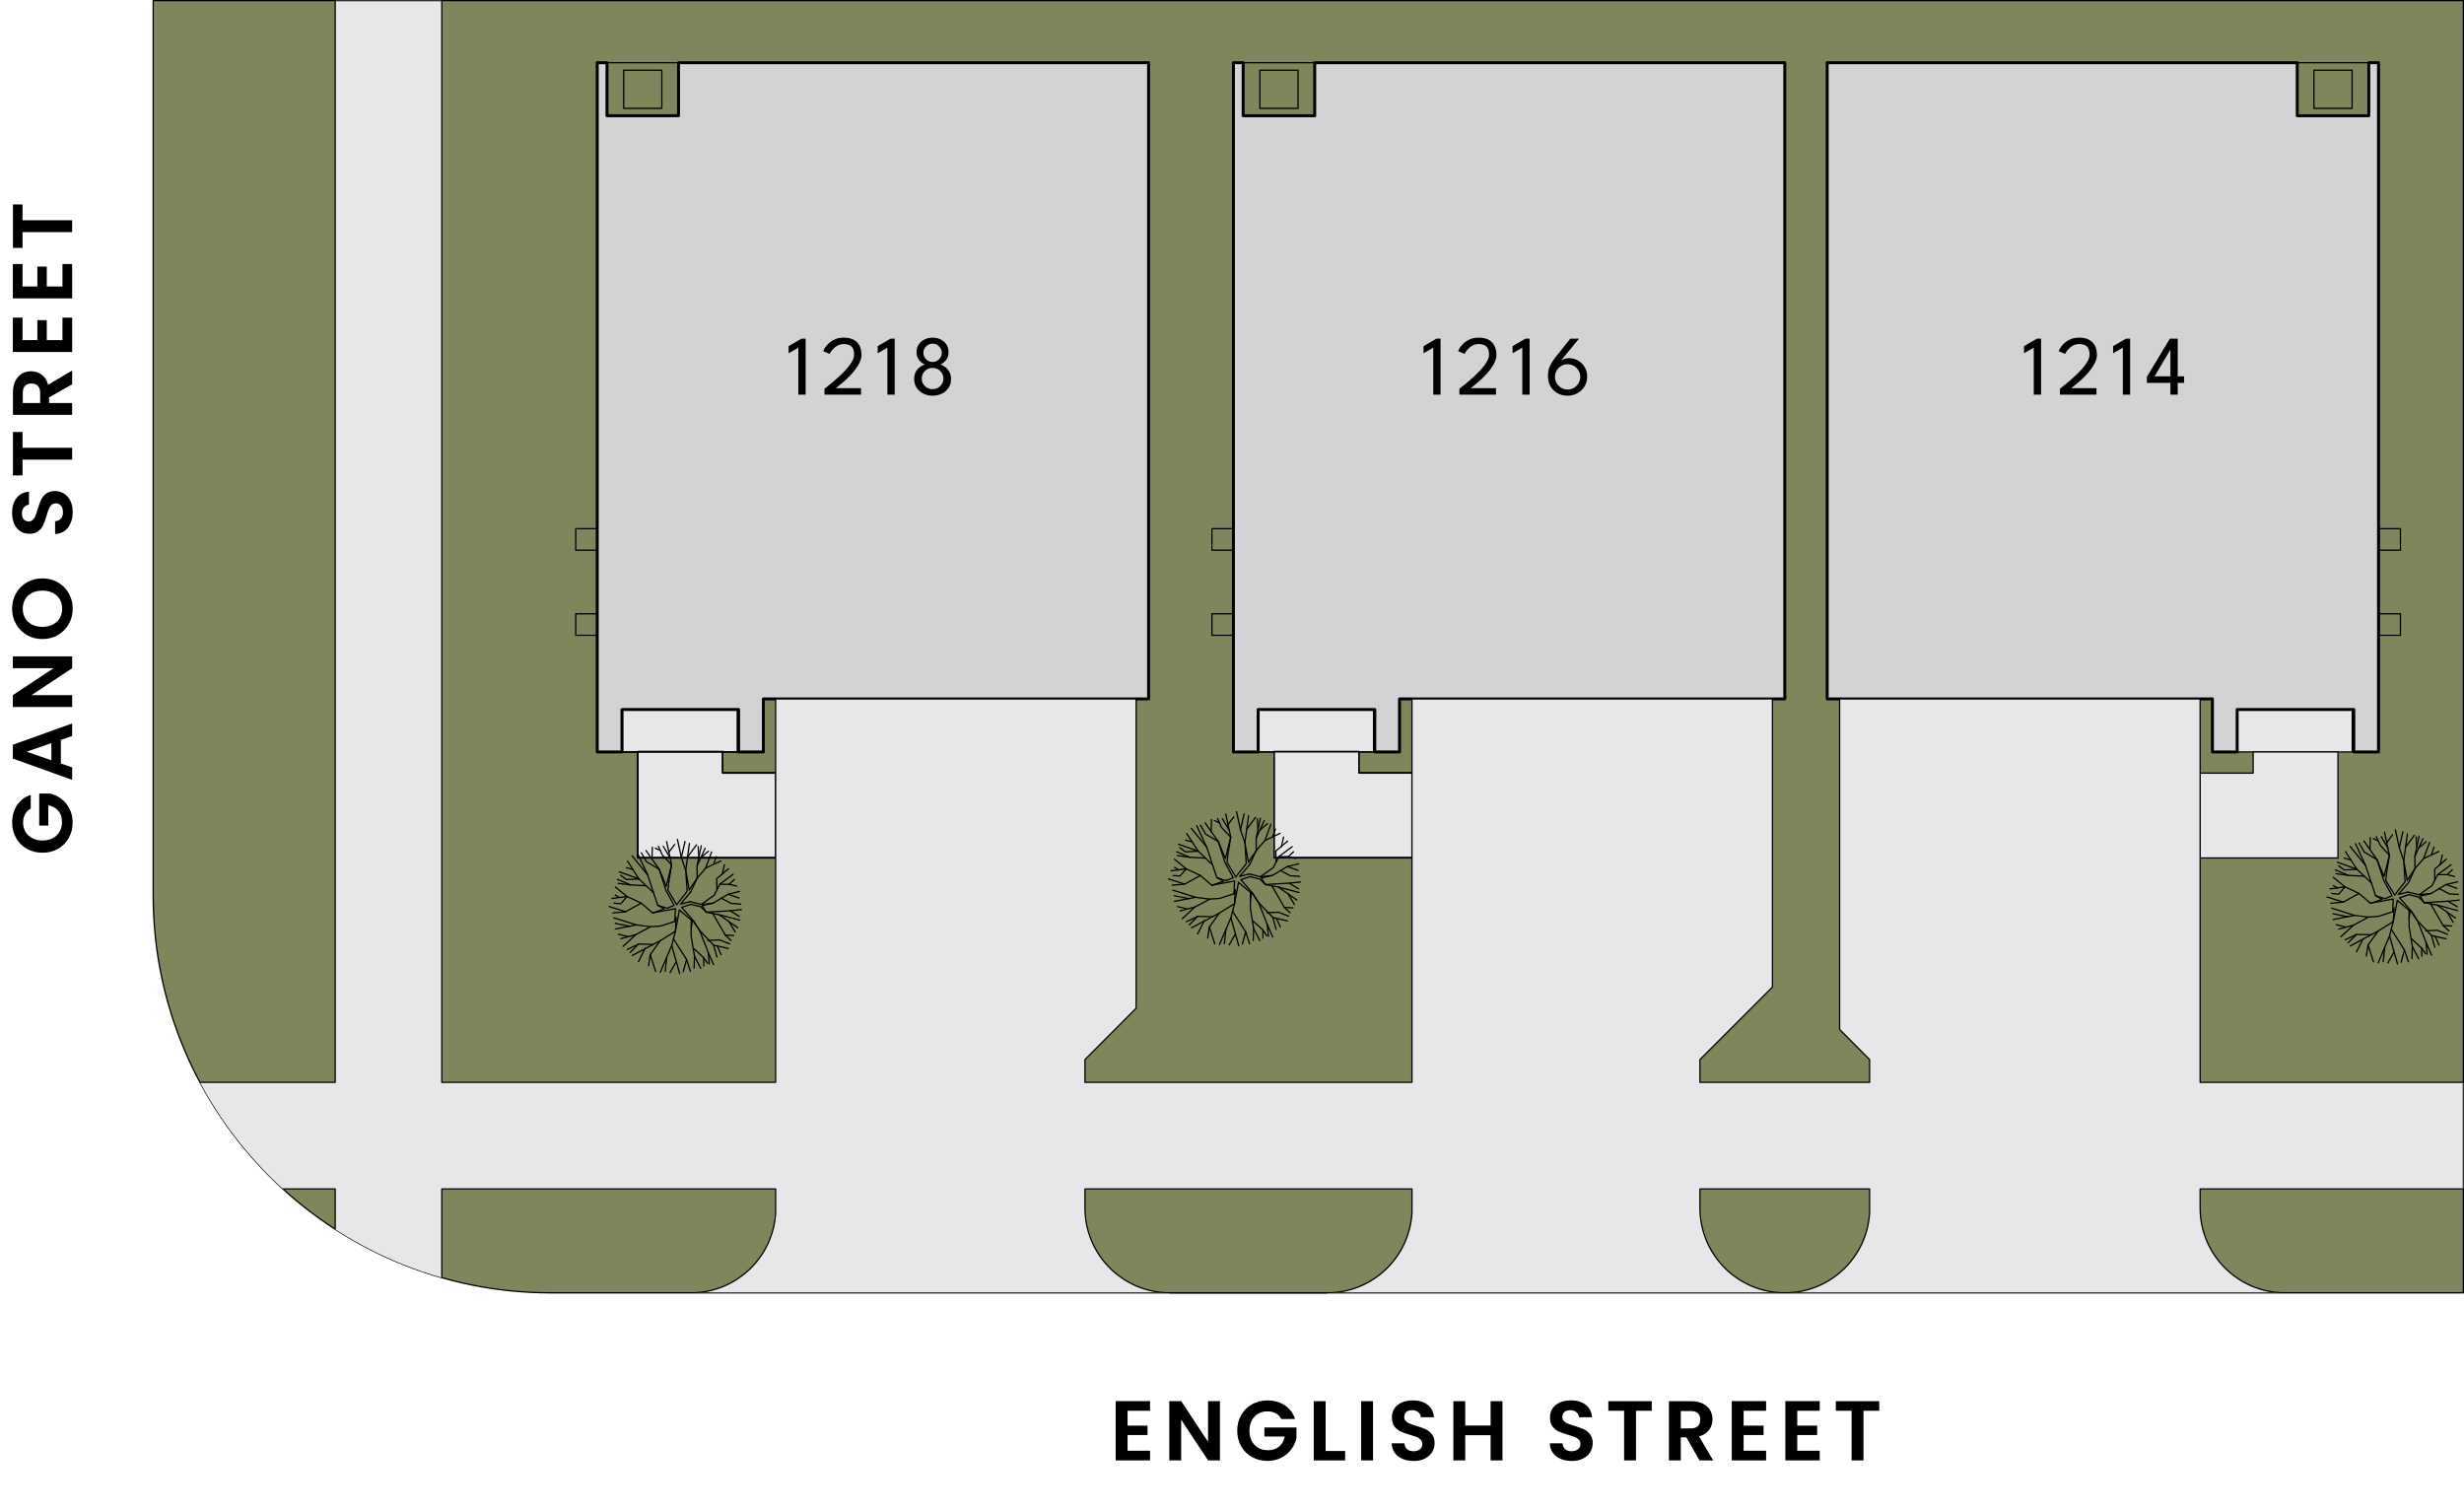
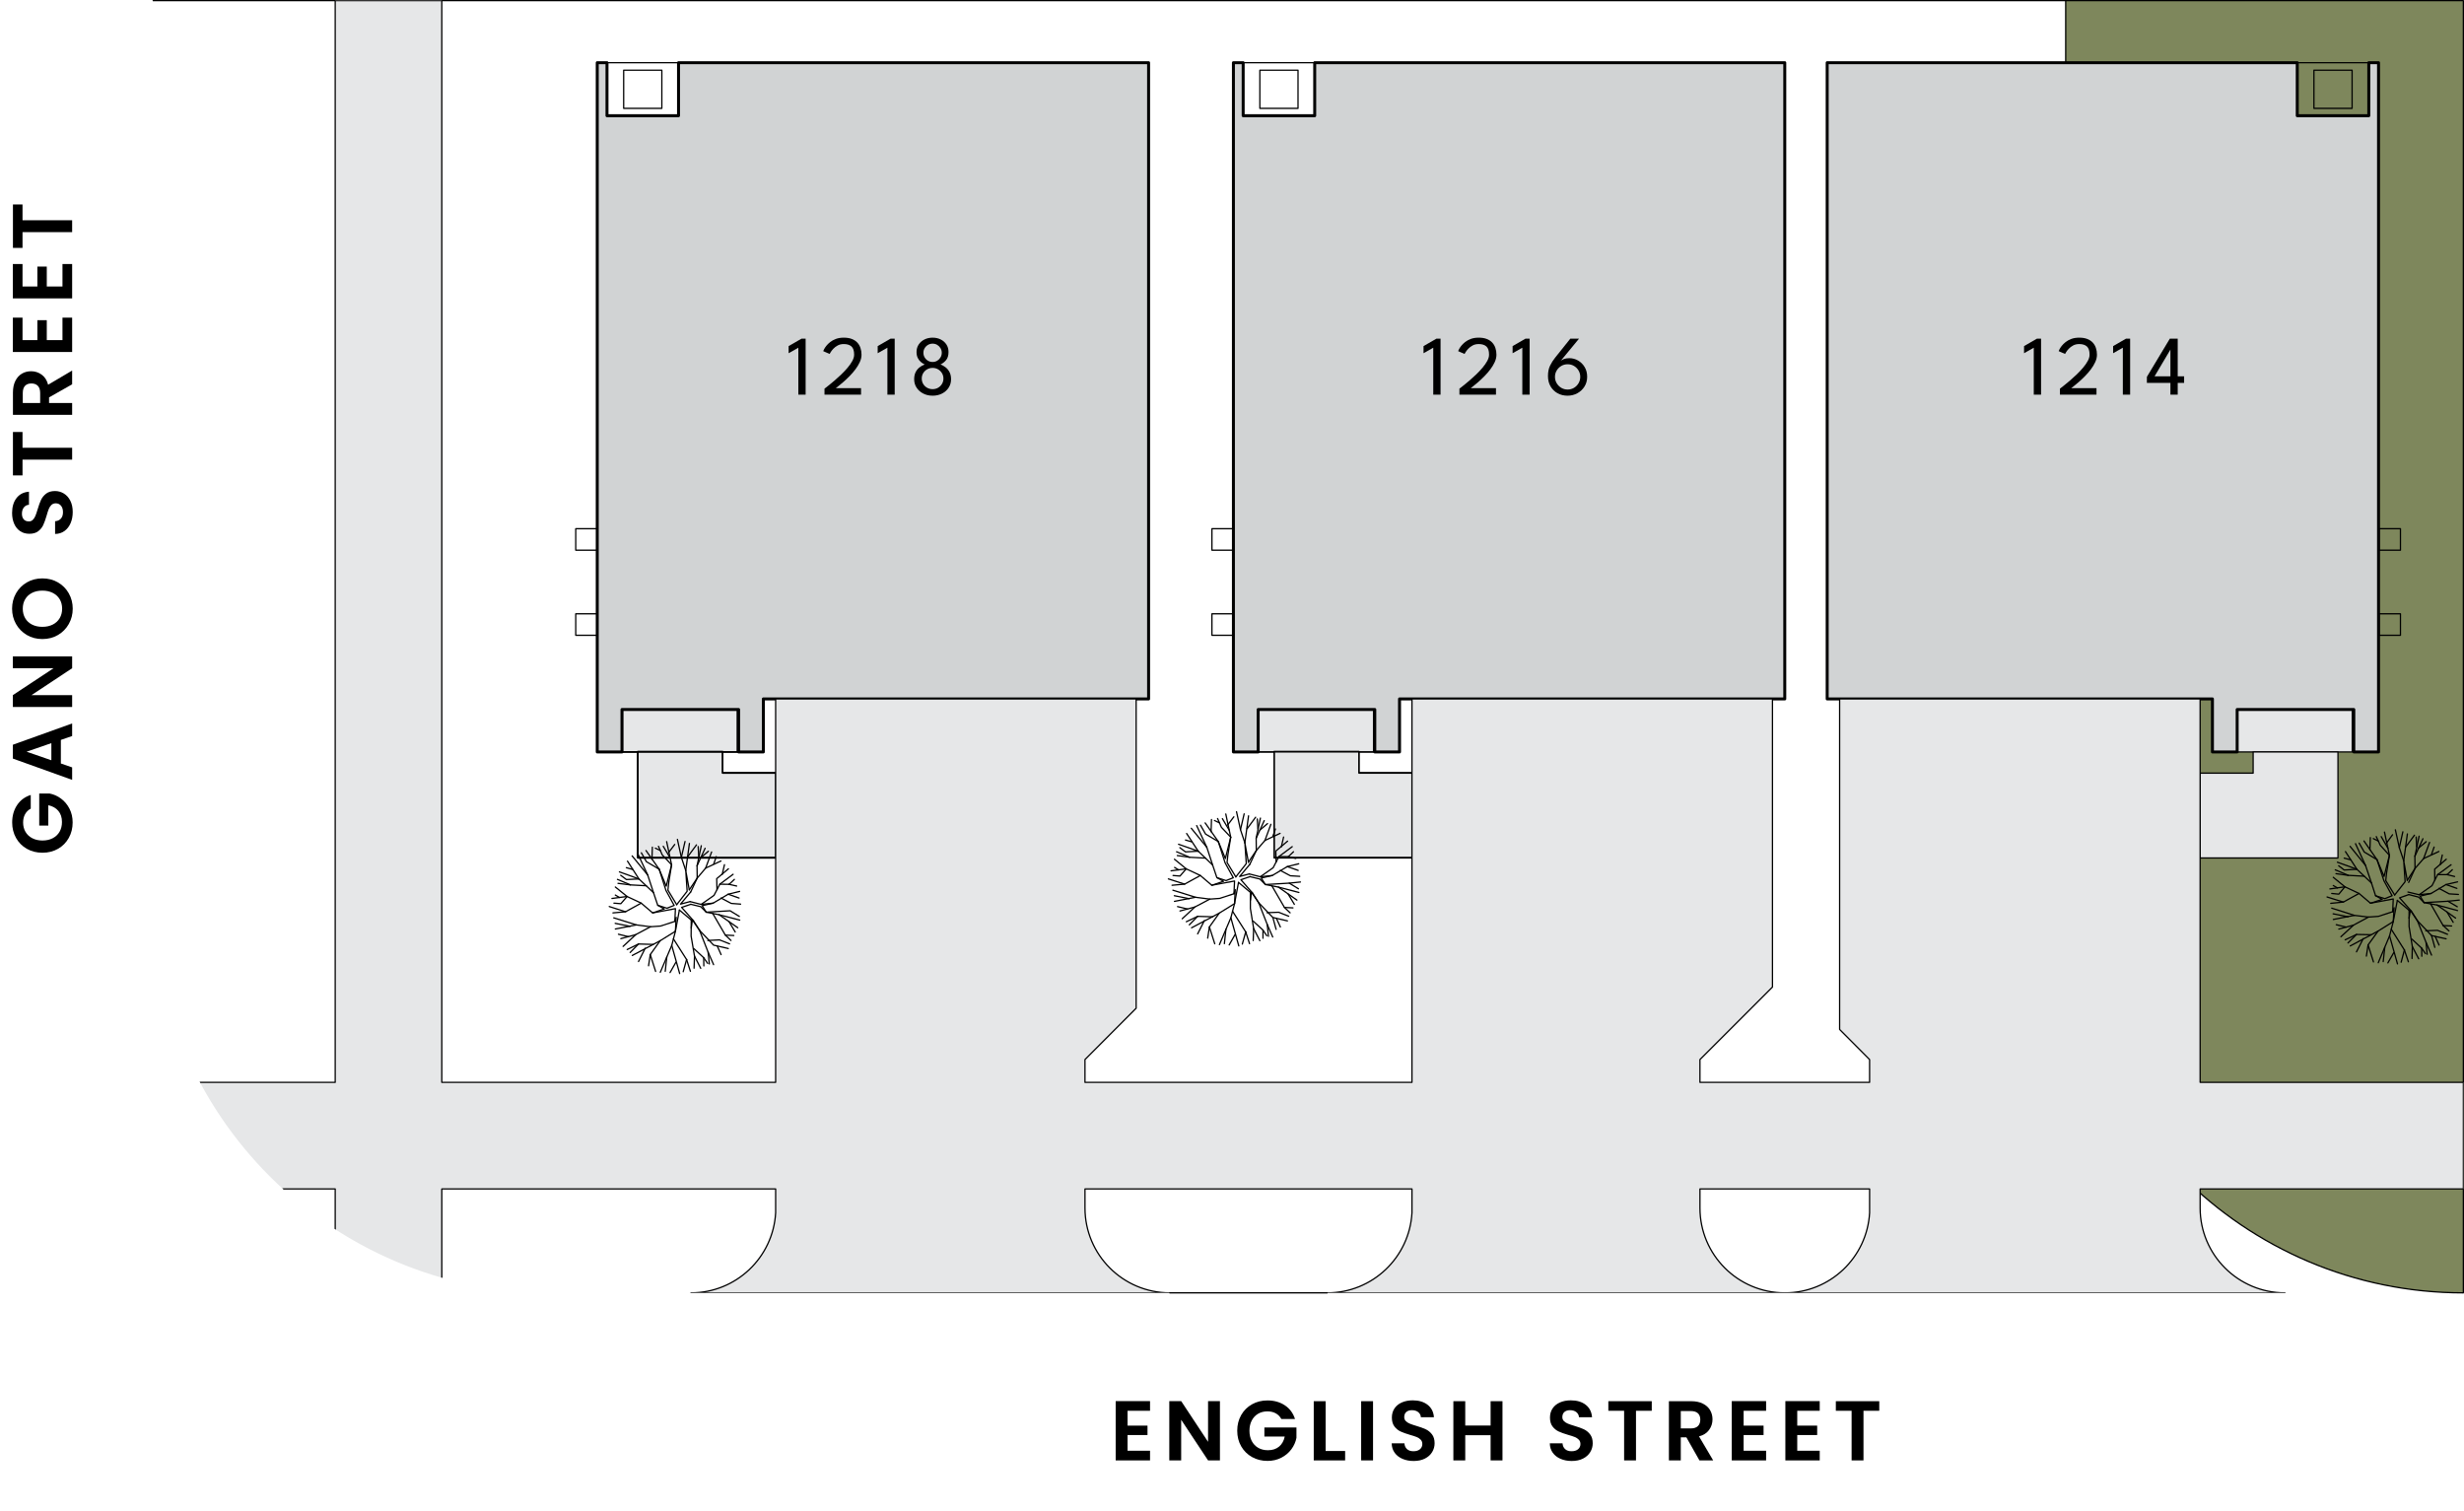
<svg xmlns="http://www.w3.org/2000/svg" id="b" data-name="Layer 2" width="800.206" height="490.59" viewBox="0 0 800.206 490.59">
  <defs>
    <clipPath id="e">
      <path d="M49.749.207h750.251v419.637H178.892c-71.276,0-129.143-57.867-129.143-129.143V.207h0Z" fill="none" />
    </clipPath>
  </defs>
  <g id="c" data-name="Layer 2">
-     <path d="M49.749.207h750.251v419.637H178.892c-71.276,0-129.143-57.867-129.143-129.143V.207h0Z" fill="#7e875c" stroke="#000" stroke-linecap="round" stroke-linejoin="round" stroke-width=".413" />
+     <path d="M49.749.207h750.251v419.637c-71.276,0-129.143-57.867-129.143-129.143V.207h0Z" fill="#7e875c" stroke="#000" stroke-linecap="round" stroke-linejoin="round" stroke-width=".413" />
  </g>
  <g id="d" data-name="Layer 1">
    <rect x="202.123" y="230.41" width="37.296" height="13.774" fill="#e6e7e8" stroke="#000" stroke-linecap="round" stroke-linejoin="round" stroke-width=".413" />
    <polygon points="251.9 278.435 207.135 278.435 207.135 244 234.683 244 234.683 250.887 251.9 250.887 251.9 278.435" fill="#e6e7e8" stroke="#000" stroke-linecap="round" stroke-linejoin="round" stroke-width=".413" />
    <polyline points="234.683 244.184 234.683 251.071 251.9 251.071" fill="none" stroke="#000" stroke-linecap="round" stroke-linejoin="round" stroke-width=".413" />
    <polyline points="207.135 244.184 207.135 278.618 251.9 278.618" fill="none" stroke="#000" stroke-linecap="round" stroke-linejoin="round" stroke-width=".413" />
    <line x1="239.825" y1="244.184" x2="201.947" y2="244.184" fill="none" stroke="#000" stroke-linecap="round" stroke-linejoin="round" stroke-width=".413" />
    <rect x="408.774" y="230.41" width="37.296" height="13.774" fill="#e6e7e8" stroke="#000" stroke-linecap="round" stroke-linejoin="round" stroke-width=".413" />
    <polygon points="458.551 278.435 413.786 278.435 413.786 244 441.334 244 441.334 250.887 458.551 250.887 458.551 278.435" fill="#e6e7e8" stroke="#000" stroke-linecap="round" stroke-linejoin="round" stroke-width=".413" />
    <rect x="726.616" y="230.41" width="37.296" height="13.774" fill="#e6e7e8" stroke="#000" stroke-linecap="round" stroke-linejoin="round" stroke-width=".413" />
    <line x1="379.903" y1="419.844" x2="431.003" y2="419.844" fill="none" stroke="#000" stroke-linecap="round" stroke-linejoin="round" stroke-width=".413" />
    <polygon points="769.284 20.362 769.284 37.579 746.053 37.579 746.053 20.362 593.395 20.362 593.395 226.967 718.506 226.967 718.506 244.184 726.54 244.184 726.54 230.41 764.418 230.41 764.418 244.184 772.452 244.184 772.452 20.362 769.284 20.362" fill="#d1d3d4" stroke="#000" stroke-linecap="round" stroke-linejoin="round" stroke-width=".964" />
    <polygon points="403.732 20.362 403.732 37.579 426.963 37.579 426.963 20.362 579.621 20.362 579.621 226.967 454.51 226.967 454.51 244.184 446.476 244.184 446.476 230.41 408.598 230.41 408.598 244.184 400.564 244.184 400.564 20.362 403.732 20.362" fill="#d1d3d4" stroke="#000" stroke-linecap="round" stroke-linejoin="round" stroke-width=".964" />
    <polygon points="197.127 20.362 197.127 37.579 220.358 37.579 220.358 20.362 373.016 20.362 373.016 226.967 247.906 226.967 247.906 244.184 239.871 244.184 239.871 230.41 201.993 230.41 201.993 244.184 193.959 244.184 193.959 20.362 197.127 20.362" fill="#d1d3d4" stroke="#000" stroke-linecap="round" stroke-linejoin="round" stroke-width=".964" />
    <line x1="769.284" y1="20.362" x2="746.053" y2="20.362" fill="none" stroke="#000" stroke-linecap="round" stroke-linejoin="round" stroke-width=".413" />
    <rect x="751.47" y="22.795" width="12.396" height="12.396" fill="none" stroke="#000" stroke-linecap="round" stroke-linejoin="round" stroke-width=".413" />
    <line x1="426.963" y1="20.362" x2="403.732" y2="20.362" fill="none" stroke="#000" stroke-linecap="round" stroke-linejoin="round" stroke-width=".413" />
    <rect x="409.149" y="22.795" width="12.396" height="12.396" fill="none" stroke="#000" stroke-linecap="round" stroke-linejoin="round" stroke-width=".413" />
    <line x1="220.358" y1="20.362" x2="197.127" y2="20.362" fill="none" stroke="#000" stroke-linecap="round" stroke-linejoin="round" stroke-width=".413" />
    <rect x="202.544" y="22.795" width="12.396" height="12.396" fill="none" stroke="#000" stroke-linecap="round" stroke-linejoin="round" stroke-width=".413" />
    <path d="M617.499,230.41v3.443M617.499,226.967v1.745" fill="none" stroke="#000" stroke-linecap="round" stroke-linejoin="round" stroke-width=".184" />
    <polyline points="617.499 235.598 617.499 237.297 621.539 237.297" fill="none" stroke="#000" stroke-linecap="round" stroke-linejoin="round" stroke-width=".184" />
    <path d="M685.219,237.297h3.443M680.077,237.297h3.443M674.889,237.297h3.443M669.747,237.297h3.443M664.559,237.297h3.443M659.417,237.297h3.443M654.228,237.297h3.443M649.086,237.297h3.443M643.898,237.297h3.443M638.756,237.297h3.443M633.568,237.297h3.443M628.426,237.297h3.443M623.238,237.297h3.443" fill="none" stroke="#000" stroke-linecap="round" stroke-linejoin="round" stroke-width=".184" />
    <polyline points="690.407 237.297 694.402 237.297 694.402 235.598" fill="none" stroke="#000" stroke-linecap="round" stroke-linejoin="round" stroke-width=".184" />
    <path d="M694.402,228.712v-1.745M694.402,233.854v-3.443" fill="none" stroke="#000" stroke-linecap="round" stroke-linejoin="round" stroke-width=".184" />
    <polygon points="714.511 278.618 759.276 278.618 759.276 244.184 731.728 244.184 731.728 251.071 714.511 251.071 714.511 278.618" fill="#e6e7e8" stroke="#000" stroke-linecap="round" stroke-linejoin="round" stroke-width=".413" />
    <polyline points="441.334 244.184 441.334 251.071 458.551 251.071" fill="none" stroke="#000" stroke-linecap="round" stroke-linejoin="round" stroke-width=".413" />
    <polyline points="413.786 244.184 413.786 278.618 458.551 278.618" fill="none" stroke="#000" stroke-linecap="round" stroke-linejoin="round" stroke-width=".413" />
    <line x1="446.476" y1="244.184" x2="408.598" y2="244.184" fill="none" stroke="#000" stroke-linecap="round" stroke-linejoin="round" stroke-width=".413" />
    <path d="M481.828,230.41v3.443M481.828,226.967v1.745" fill="none" stroke="#000" stroke-linecap="round" stroke-linejoin="round" stroke-width=".184" />
    <polyline points="481.828 235.598 481.828 237.297 485.823 237.297" fill="none" stroke="#000" stroke-linecap="round" stroke-linejoin="round" stroke-width=".184" />
    <path d="M549.549,237.297h3.443M544.361,237.297h3.443M539.218,237.297h3.443M534.03,237.297h3.443M528.888,237.297h3.443M523.7,237.297h3.443M518.558,237.297h3.443M513.37,237.297h3.443M508.228,237.297h3.443M503.04,237.297h3.443M497.897,237.297h3.443M492.709,237.297h3.443M487.567,237.297h3.443" fill="none" stroke="#000" stroke-linecap="round" stroke-linejoin="round" stroke-width=".184" />
-     <polyline points="554.691 237.297 558.731 237.297 558.731 235.598" fill="none" stroke="#000" stroke-linecap="round" stroke-linejoin="round" stroke-width=".184" />
    <path d="M558.731,228.712v-1.745M558.731,233.854v-3.443" fill="none" stroke="#000" stroke-linecap="round" stroke-linejoin="round" stroke-width=".184" />
    <polyline points="234.683 244.184 234.683 251.071 251.9 251.071" fill="none" stroke="#000" stroke-linecap="round" stroke-linejoin="round" stroke-width=".413" />
    <polyline points="207.135 244.184 207.135 278.618 251.9 278.618" fill="none" stroke="#000" stroke-linecap="round" stroke-linejoin="round" stroke-width=".413" />
    <line x1="239.871" y1="244.184" x2="201.993" y2="244.184" fill="none" stroke="#000" stroke-linecap="round" stroke-linejoin="round" stroke-width=".413" />
    <path d="M275.223,230.41v3.443M275.223,226.967v1.745" fill="none" stroke="#000" stroke-linecap="round" stroke-linejoin="round" stroke-width=".184" />
    <polyline points="275.223 235.598 275.223 237.297 279.218 237.297" fill="none" stroke="#000" stroke-linecap="round" stroke-linejoin="round" stroke-width=".184" />
    <path d="M342.944,237.297h3.443M337.756,237.297h3.443M332.614,237.297h3.443M327.425,237.297h3.443M322.283,237.297h3.443M317.095,237.297h3.443M311.953,237.297h3.443M306.765,237.297h3.443M301.623,237.297h3.443M296.435,237.297h3.443M291.293,237.297h3.443M286.105,237.297h3.443M280.962,237.297h3.443" fill="none" stroke="#000" stroke-linecap="round" stroke-linejoin="round" stroke-width=".184" />
    <polyline points="348.086 237.297 352.126 237.297 352.126 235.598" fill="none" stroke="#000" stroke-linecap="round" stroke-linejoin="round" stroke-width=".184" />
    <path d="M352.126,228.712v-1.745M352.126,233.854v-3.443" fill="none" stroke="#000" stroke-linecap="round" stroke-linejoin="round" stroke-width=".184" />
    <g>
      <polyline points="224.307 289.66 221.001 293.609 224.123 292.782" fill="none" stroke="#000" stroke-linecap="round" stroke-linejoin="round" stroke-width=".413" />
      <polyline points="224.353 293.654 221.368 294.665 225.179 298.98" fill="none" stroke="#000" stroke-linecap="round" stroke-linejoin="round" stroke-width=".413" />
      <line x1="224.582" y1="298.842" x2="220.634" y2="295.537" fill="none" stroke="#000" stroke-linecap="round" stroke-linejoin="round" stroke-width=".413" />
      <polyline points="219.761 293.792 223.159 289.431 222.7 282.681 223.848 288.971" fill="none" stroke="#000" stroke-linecap="round" stroke-linejoin="round" stroke-width=".413" />
      <path d="M219.532,312.433l-1.928,3.398M218.705,304.903l4.27,6.703M218.154,307.015l2.571,9.137M223.434,278.09l2.755-3.719" fill="none" stroke="#000" stroke-linecap="round" stroke-linejoin="round" stroke-width=".413" />
      <polyline points="228.99 275.473 226.373 281.166 226.419 285.161 224.307 289.66" fill="none" stroke="#000" stroke-linecap="round" stroke-linejoin="round" stroke-width=".413" />
      <polyline points="224.123 292.782 227.704 293.7 231.607 293.287 236.473 290.395 240.192 289.476" fill="none" stroke="#000" stroke-linecap="round" stroke-linejoin="round" stroke-width=".413" />
      <polyline points="239.595 301.276 233.535 297.052 229.357 296.226 227.566 294.435 224.353 293.654" fill="none" stroke="#000" stroke-linecap="round" stroke-linejoin="round" stroke-width=".413" />
      <polyline points="225.179 298.98 227.199 302.148 231.744 306.923 236.519 308.025" fill="none" stroke="#000" stroke-linecap="round" stroke-linejoin="round" stroke-width=".413" />
      <polyline points="227.566 314.453 225.546 310.504 224.444 303.985 224.49 298.659 224.582 298.842" fill="none" stroke="#000" stroke-linecap="round" stroke-linejoin="round" stroke-width=".413" />
      <polyline points="231.607 293.287 228.026 294.114 229.357 296.226" fill="none" stroke="#000" stroke-linecap="round" stroke-linejoin="round" stroke-width=".413" />
      <polyline points="227.199 302.148 224.858 298.705 224.49 301.322" fill="none" stroke="#000" stroke-linecap="round" stroke-linejoin="round" stroke-width=".413" />
      <path d="M226.373,281.166l1.377-6.52M223.848,288.971l2.571-3.811" fill="none" stroke="#000" stroke-linecap="round" stroke-linejoin="round" stroke-width=".413" />
      <polyline points="226.419 285.161 229.173 281.901 231.102 276.667" fill="none" stroke="#000" stroke-linecap="round" stroke-linejoin="round" stroke-width=".413" />
      <line x1="229.173" y1="281.901" x2="234.132" y2="279.605" fill="none" stroke="#000" stroke-linecap="round" stroke-linejoin="round" stroke-width=".413" />
      <polyline points="227.704 293.7 231.882 290.762 233.765 287.135 238.08 283.921" fill="none" stroke="#000" stroke-linecap="round" stroke-linejoin="round" stroke-width=".413" />
      <path d="M233.535,297.052l6.703,1.745M236.473,290.395l3.535,1.24M233.765,287.135l3.03.046" fill="none" stroke="#000" stroke-linecap="round" stroke-linejoin="round" stroke-width=".413" />
      <polyline points="227.199 302.148 229.954 309.173 231.744 313.259" fill="none" stroke="#000" stroke-linecap="round" stroke-linejoin="round" stroke-width=".413" />
      <line x1="222.975" y1="311.606" x2="224.215" y2="315.417" fill="none" stroke="#000" stroke-linecap="round" stroke-linejoin="round" stroke-width=".413" />
      <polyline points="231.469 296.639 235.555 303.663 237.392 305.408" fill="none" stroke="#000" stroke-linecap="round" stroke-linejoin="round" stroke-width=".413" />
      <line x1="235.555" y1="303.663" x2="238.31" y2="303.801" fill="none" stroke="#000" stroke-linecap="round" stroke-linejoin="round" stroke-width=".413" />
      <polyline points="232.846 288.925 232.754 285.344 236.565 282.13" fill="none" stroke="#000" stroke-linecap="round" stroke-linejoin="round" stroke-width=".413" />
      <line x1="234.545" y1="283.967" x2="235.28" y2="280.799" fill="none" stroke="#000" stroke-linecap="round" stroke-linejoin="round" stroke-width=".413" />
      <polyline points="234.178 291.634 237.483 293.379 240.514 293.609" fill="none" stroke="#000" stroke-linecap="round" stroke-linejoin="round" stroke-width=".413" />
      <polyline points="229.357 296.226 237.116 295.766 240.101 297.603" fill="none" stroke="#000" stroke-linecap="round" stroke-linejoin="round" stroke-width=".413" />
-       <path d="M231.744,306.923l1.102,3.857M240.743,295.399l-3.627.367" fill="none" stroke="#000" stroke-linecap="round" stroke-linejoin="round" stroke-width=".413" />
      <polyline points="225.409 308.117 228.531 311.009 228.577 313.672" fill="none" stroke="#000" stroke-linecap="round" stroke-linejoin="round" stroke-width=".413" />
      <path d="M236.749,299.302l2.02,3.352M236.795,287.181l1.699-1.607M226.924,278.136l-.184-3.214M227.566,278.549l2.479-2.112M231.79,280.569l.826-2.387M222.975,311.606l-1.102,3.948M228.531,311.009l1.286,1.836" fill="none" stroke="#000" stroke-linecap="round" stroke-linejoin="round" stroke-width=".413" />
      <polyline points="229.862 305.408 233.673 305.224 236.933 306.51" fill="none" stroke="#000" stroke-linecap="round" stroke-linejoin="round" stroke-width=".413" />
      <path d="M236.795,287.181l2.433.551M232.938,307.199l1.24,2.801M225.546,310.504l-.138,3.903M229.954,309.173l.413,3.857" fill="none" stroke="#000" stroke-linecap="round" stroke-linejoin="round" stroke-width=".413" />
      <polyline points="220.634 295.537 219.348 302.424 214.39 305.5 211.176 309.999 210.625 313.626" fill="none" stroke="#000" stroke-linecap="round" stroke-linejoin="round" stroke-width=".413" />
      <polyline points="202.361 307.336 206.447 303.526 211.268 300.954 214.527 300.725 219.164 299.21 219.348 295.078 211.956 296.455 208.237 293.287 203.141 296.088 197.861 294.389" fill="none" stroke="#000" stroke-linecap="round" stroke-linejoin="round" stroke-width=".413" />
      <polyline points="201.167 283.141 207.503 285.436 212.232 289.89 213.609 293.976 216.593 294.94 218.935 294.022 216.272 289.155 214.068 282.268 209.798 276.208" fill="none" stroke="#000" stroke-linecap="round" stroke-linejoin="round" stroke-width=".413" />
      <polyline points="216.502 273.315 218.108 280.845 217.19 286.538 216.915 289.063 219.761 293.792" fill="none" stroke="#000" stroke-linecap="round" stroke-linejoin="round" stroke-width=".413" />
      <line x1="222.7" y1="282.681" x2="223.893" y2="273.912" fill="none" stroke="#000" stroke-linecap="round" stroke-linejoin="round" stroke-width=".413" />
      <polyline points="219.348 302.424 219.578 297.878 219.164 299.21" fill="none" stroke="#000" stroke-linecap="round" stroke-linejoin="round" stroke-width=".413" />
      <polyline points="211.956 296.455 215.721 295.17 213.609 293.976" fill="none" stroke="#000" stroke-linecap="round" stroke-linejoin="round" stroke-width=".413" />
      <polyline points="214.068 282.268 216.364 287.778 218.108 280.845" fill="none" stroke="#000" stroke-linecap="round" stroke-linejoin="round" stroke-width=".413" />
      <polyline points="211.268 300.954 206.676 300.358 199.835 301.689" fill="none" stroke="#000" stroke-linecap="round" stroke-linejoin="round" stroke-width=".413" />
      <polyline points="208.237 293.287 203.646 291.129 199.835 288.053" fill="none" stroke="#000" stroke-linecap="round" stroke-linejoin="round" stroke-width=".413" />
      <line x1="207.503" y1="285.436" x2="203.784" y2="279.651" fill="none" stroke="#000" stroke-linecap="round" stroke-linejoin="round" stroke-width=".413" />
      <polyline points="212.232 289.89 210.349 284.151 205.299 277.952" fill="none" stroke="#000" stroke-linecap="round" stroke-linejoin="round" stroke-width=".413" />
      <line x1="210.349" y1="284.151" x2="207.044" y2="277.08" fill="none" stroke="#000" stroke-linecap="round" stroke-linejoin="round" stroke-width=".413" />
      <polyline points="214.068 282.268 209.936 279.835 208.283 276.942" fill="none" stroke="#000" stroke-linecap="round" stroke-linejoin="round" stroke-width=".413" />
      <polyline points="218.108 280.845 215.078 277.631 213.839 274.83" fill="none" stroke="#000" stroke-linecap="round" stroke-linejoin="round" stroke-width=".413" />
      <line x1="217.098" y1="276.896" x2="219.119" y2="274.234" fill="none" stroke="#000" stroke-linecap="round" stroke-linejoin="round" stroke-width=".413" />
      <polyline points="222.7 282.681 221.276 278.412 219.991 272.581" fill="none" stroke="#000" stroke-linecap="round" stroke-linejoin="round" stroke-width=".413" />
      <line x1="221.276" y1="278.412" x2="222.47" y2="273.269" fill="none" stroke="#000" stroke-linecap="round" stroke-linejoin="round" stroke-width=".413" />
      <polyline points="219.348 302.424 218.154 307.015 214.436 315.738" fill="none" stroke="#000" stroke-linecap="round" stroke-linejoin="round" stroke-width=".413" />
      <path d="M203.646,291.129l-4.913.643M206.676,300.358l-7.346-2.296M206.447,303.526l-4.821,1.286M209.569,307.887l-2.204,4.362M214.39,305.5l-9.045,4.775" fill="none" stroke="#000" stroke-linecap="round" stroke-linejoin="round" stroke-width=".413" />
      <polyline points="209.89 287.64 204.748 287.364 200.524 285.574" fill="none" stroke="#000" stroke-linecap="round" stroke-linejoin="round" stroke-width=".413" />
      <path d="M205.483,282.36l-2.066-.597M203.141,296.088l-4.086.367M211.176,309.999l1.745,5.464M211.727,279.054l.138-3.948" fill="none" stroke="#000" stroke-linecap="round" stroke-linejoin="round" stroke-width=".413" />
      <polyline points="207.503 285.436 203.417 285.62 201.58 284.242" fill="none" stroke="#000" stroke-linecap="round" stroke-linejoin="round" stroke-width=".413" />
      <line x1="204.748" y1="287.364" x2="200.708" y2="286.859" fill="none" stroke="#000" stroke-linecap="round" stroke-linejoin="round" stroke-width=".413" />
      <polyline points="203.646 291.129 201.626 293.471 199.376 293.287" fill="none" stroke="#000" stroke-linecap="round" stroke-linejoin="round" stroke-width=".413" />
      <path d="M214.481,276.208l-1.653-.78M217.604,278.549l-2.204-3.719M201.167,291.451l-1.332-.781" fill="none" stroke="#000" stroke-linecap="round" stroke-linejoin="round" stroke-width=".413" />
      <polyline points="212.14 306.693 207.365 306.556 203.692 308.346" fill="none" stroke="#000" stroke-linecap="round" stroke-linejoin="round" stroke-width=".413" />
      <path d="M216.548,310.78l-.505,4.637M204.61,300.817l-4.821-.964M204.059,304.168l-3.214-.781M204.656,309.31l2.709-2.755" fill="none" stroke="#000" stroke-linecap="round" stroke-linejoin="round" stroke-width=".413" />
    </g>
    <polyline points="405.889 280.684 402.584 284.633 405.706 283.806" fill="none" stroke="#000" stroke-linecap="round" stroke-linejoin="round" stroke-width=".413" />
    <polyline points="405.935 284.679 402.997 285.689 406.762 290.004" fill="none" stroke="#000" stroke-linecap="round" stroke-linejoin="round" stroke-width=".413" />
    <line x1="406.165" y1="289.867" x2="402.216" y2="286.561" fill="none" stroke="#000" stroke-linecap="round" stroke-linejoin="round" stroke-width=".413" />
    <polyline points="401.344 284.77 404.742 280.455 404.282 273.706 405.43 279.996" fill="none" stroke="#000" stroke-linecap="round" stroke-linejoin="round" stroke-width=".413" />
    <path d="M401.115,303.457l-1.928,3.398M400.288,295.927l4.27,6.703M399.737,298.039l2.571,9.137M405.017,269.114l2.755-3.719" fill="none" stroke="#000" stroke-linecap="round" stroke-linejoin="round" stroke-width=".413" />
    <polyline points="410.572 266.497 407.955 272.19 408.001 276.185 405.889 280.684" fill="none" stroke="#000" stroke-linecap="round" stroke-linejoin="round" stroke-width=".413" />
    <polyline points="405.706 283.806 409.287 284.724 413.189 284.311 418.056 281.419 421.775 280.501" fill="none" stroke="#000" stroke-linecap="round" stroke-linejoin="round" stroke-width=".413" />
    <polyline points="421.178 292.3 415.164 288.076 410.94 287.25 409.149 285.459 405.935 284.679" fill="none" stroke="#000" stroke-linecap="round" stroke-linejoin="round" stroke-width=".413" />
    <polyline points="406.762 290.004 408.782 293.172 413.373 297.947 418.102 299.049" fill="none" stroke="#000" stroke-linecap="round" stroke-linejoin="round" stroke-width=".413" />
    <polyline points="409.149 305.477 407.129 301.528 406.073 295.009 406.073 289.683 406.165 289.867" fill="none" stroke="#000" stroke-linecap="round" stroke-linejoin="round" stroke-width=".413" />
    <polyline points="413.189 284.311 409.608 285.138 410.94 287.25" fill="none" stroke="#000" stroke-linecap="round" stroke-linejoin="round" stroke-width=".413" />
    <polyline points="408.782 293.172 406.44 289.729 406.073 292.346" fill="none" stroke="#000" stroke-linecap="round" stroke-linejoin="round" stroke-width=".413" />
    <path d="M407.955,272.19l1.377-6.52M405.43,279.996l2.571-3.811" fill="none" stroke="#000" stroke-linecap="round" stroke-linejoin="round" stroke-width=".413" />
    <polyline points="408.001 276.185 410.802 272.925 412.73 267.691" fill="none" stroke="#000" stroke-linecap="round" stroke-linejoin="round" stroke-width=".413" />
    <line x1="410.802" y1="272.925" x2="415.715" y2="270.629" fill="none" stroke="#000" stroke-linecap="round" stroke-linejoin="round" stroke-width=".413" />
    <polyline points="409.287 284.724 413.465 281.786 415.347 278.159 419.663 274.945" fill="none" stroke="#000" stroke-linecap="round" stroke-linejoin="round" stroke-width=".413" />
    <path d="M415.164,288.076l6.657,1.745M418.056,281.419l3.535,1.24M415.347,278.159l3.03.046" fill="none" stroke="#000" stroke-linecap="round" stroke-linejoin="round" stroke-width=".413" />
    <polyline points="408.782 293.172 411.537 300.197 413.327 304.283" fill="none" stroke="#000" stroke-linecap="round" stroke-linejoin="round" stroke-width=".413" />
    <line x1="404.558" y1="302.63" x2="405.798" y2="306.441" fill="none" stroke="#000" stroke-linecap="round" stroke-linejoin="round" stroke-width=".413" />
    <polyline points="413.052 287.663 417.138 294.687 418.974 296.432" fill="none" stroke="#000" stroke-linecap="round" stroke-linejoin="round" stroke-width=".413" />
    <line x1="417.138" y1="294.687" x2="419.893" y2="294.825" fill="none" stroke="#000" stroke-linecap="round" stroke-linejoin="round" stroke-width=".413" />
    <polyline points="414.429 279.95 414.337 276.368 418.148 273.155" fill="none" stroke="#000" stroke-linecap="round" stroke-linejoin="round" stroke-width=".413" />
    <line x1="416.128" y1="274.991" x2="416.862" y2="271.823" fill="none" stroke="#000" stroke-linecap="round" stroke-linejoin="round" stroke-width=".413" />
    <polyline points="415.761 282.658 419.066 284.403 422.096 284.587" fill="none" stroke="#000" stroke-linecap="round" stroke-linejoin="round" stroke-width=".413" />
    <polyline points="410.94 287.25 418.699 286.791 421.683 288.627" fill="none" stroke="#000" stroke-linecap="round" stroke-linejoin="round" stroke-width=".413" />
    <path d="M413.373,297.947l1.056,3.857M422.326,286.423l-3.627.367" fill="none" stroke="#000" stroke-linecap="round" stroke-linejoin="round" stroke-width=".413" />
    <polyline points="406.991 299.141 410.159 302.033 410.159 304.696" fill="none" stroke="#000" stroke-linecap="round" stroke-linejoin="round" stroke-width=".413" />
    <path d="M418.332,290.326l2.02,3.352M418.378,278.205l1.699-1.607M408.506,269.16l-.184-3.214M409.149,269.573l2.479-2.112M413.373,271.594l.826-2.387M404.558,302.63l-1.102,3.948M410.159,302.033l1.24,1.836" fill="none" stroke="#000" stroke-linecap="round" stroke-linejoin="round" stroke-width=".413" />
    <polyline points="411.445 296.386 415.255 296.248 418.515 297.534" fill="none" stroke="#000" stroke-linecap="round" stroke-linejoin="round" stroke-width=".413" />
    <path d="M418.378,278.205l2.433.551M414.521,298.223l1.286,2.801M407.129,301.528l-.138,3.903M411.537,300.197l.413,3.857" fill="none" stroke="#000" stroke-linecap="round" stroke-linejoin="round" stroke-width=".413" />
    <polyline points="402.216 286.561 400.931 293.448 395.972 296.524 392.759 301.023 392.208 304.65" fill="none" stroke="#000" stroke-linecap="round" stroke-linejoin="round" stroke-width=".413" />
    <polyline points="383.943 298.36 388.03 294.55 392.896 291.979 396.11 291.749 400.747 290.234 400.931 286.102 393.539 287.479 389.82 284.311 384.724 287.112 379.444 285.413" fill="none" stroke="#000" stroke-linecap="round" stroke-linejoin="round" stroke-width=".413" />
    <polyline points="382.75 274.165 389.131 276.414 393.815 280.914 395.192 285 398.176 285.964 400.518 285.046 397.855 280.179 395.651 273.292 391.381 267.232" fill="none" stroke="#000" stroke-linecap="round" stroke-linejoin="round" stroke-width=".413" />
    <polyline points="398.084 264.339 399.691 271.869 398.773 277.562 398.498 280.087 401.344 284.77" fill="none" stroke="#000" stroke-linecap="round" stroke-linejoin="round" stroke-width=".413" />
    <line x1="404.282" y1="273.706" x2="405.476" y2="264.936" fill="none" stroke="#000" stroke-linecap="round" stroke-linejoin="round" stroke-width=".413" />
    <polyline points="400.931 293.448 401.16 288.902 400.747 290.234" fill="none" stroke="#000" stroke-linecap="round" stroke-linejoin="round" stroke-width=".413" />
    <polyline points="393.539 287.479 397.35 286.194 395.192 285" fill="none" stroke="#000" stroke-linecap="round" stroke-linejoin="round" stroke-width=".413" />
    <polyline points="395.651 273.292 397.947 278.802 399.691 271.869" fill="none" stroke="#000" stroke-linecap="round" stroke-linejoin="round" stroke-width=".413" />
    <polyline points="392.896 291.979 388.259 291.382 381.418 292.713" fill="none" stroke="#000" stroke-linecap="round" stroke-linejoin="round" stroke-width=".413" />
    <polyline points="389.82 284.311 385.229 282.153 381.418 279.031" fill="none" stroke="#000" stroke-linecap="round" stroke-linejoin="round" stroke-width=".413" />
    <line x1="389.131" y1="276.414" x2="385.367" y2="270.675" fill="none" stroke="#000" stroke-linecap="round" stroke-linejoin="round" stroke-width=".413" />
    <polyline points="393.815 280.914 391.932 275.175 386.882 268.977" fill="none" stroke="#000" stroke-linecap="round" stroke-linejoin="round" stroke-width=".413" />
    <line x1="391.932" y1="275.175" x2="388.626" y2="268.104" fill="none" stroke="#000" stroke-linecap="round" stroke-linejoin="round" stroke-width=".413" />
    <polyline points="395.651 273.292 391.519 270.859 389.866 267.967" fill="none" stroke="#000" stroke-linecap="round" stroke-linejoin="round" stroke-width=".413" />
    <polyline points="399.691 271.869 396.661 268.655 395.421 265.809" fill="none" stroke="#000" stroke-linecap="round" stroke-linejoin="round" stroke-width=".413" />
    <line x1="398.681" y1="267.921" x2="400.701" y2="265.258" fill="none" stroke="#000" stroke-linecap="round" stroke-linejoin="round" stroke-width=".413" />
    <polyline points="404.282 273.706 402.859 269.436 401.574 263.605" fill="none" stroke="#000" stroke-linecap="round" stroke-linejoin="round" stroke-width=".413" />
    <line x1="402.859" y1="269.436" x2="404.053" y2="264.294" fill="none" stroke="#000" stroke-linecap="round" stroke-linejoin="round" stroke-width=".413" />
    <polyline points="400.931 293.448 399.737 298.039 396.018 306.762" fill="none" stroke="#000" stroke-linecap="round" stroke-linejoin="round" stroke-width=".413" />
    <path d="M385.229,282.153l-4.913.643M388.259,291.382l-7.346-2.296M388.03,294.55l-4.821,1.286M391.152,298.911l-2.204,4.362M395.972,296.524l-8.999,4.775" fill="none" stroke="#000" stroke-linecap="round" stroke-linejoin="round" stroke-width=".413" />
    <polyline points="391.473 278.664 386.331 278.389 382.107 276.598" fill="none" stroke="#000" stroke-linecap="round" stroke-linejoin="round" stroke-width=".413" />
    <path d="M387.065,273.384l-2.066-.597M384.724,287.112l-4.086.367M392.759,301.023l1.745,5.464M393.309,270.078l.138-3.948" fill="none" stroke="#000" stroke-linecap="round" stroke-linejoin="round" stroke-width=".413" />
    <polyline points="389.131 276.414 384.999 276.644 383.163 275.267" fill="none" stroke="#000" stroke-linecap="round" stroke-linejoin="round" stroke-width=".413" />
    <line x1="386.331" y1="278.389" x2="382.336" y2="277.838" fill="none" stroke="#000" stroke-linecap="round" stroke-linejoin="round" stroke-width=".413" />
    <polyline points="385.229 282.153 383.209 284.495 380.959 284.311" fill="none" stroke="#000" stroke-linecap="round" stroke-linejoin="round" stroke-width=".413" />
    <path d="M396.064,267.232l-1.653-.78M399.186,269.573l-2.204-3.719M382.75,282.475l-1.285-.781" fill="none" stroke="#000" stroke-linecap="round" stroke-linejoin="round" stroke-width=".413" />
    <polyline points="393.769 297.718 388.948 297.58 385.275 299.325" fill="none" stroke="#000" stroke-linecap="round" stroke-linejoin="round" stroke-width=".413" />
    <path d="M398.13,301.804l-.505,4.637M386.193,291.841l-4.821-.964M385.642,295.192l-3.214-.781M386.239,300.335l2.709-2.755" fill="none" stroke="#000" stroke-linecap="round" stroke-linejoin="round" stroke-width=".413" />
    <g>
-       <polyline points="782.232 286.561 778.88 290.464 782.002 289.683" fill="none" stroke="#000" stroke-linecap="round" stroke-linejoin="round" stroke-width=".413" />
      <polyline points="782.278 290.509 779.293 291.565 783.104 295.881" fill="none" stroke="#000" stroke-linecap="round" stroke-linejoin="round" stroke-width=".413" />
      <line x1="782.461" y1="295.697" x2="778.559" y2="292.392" fill="none" stroke="#000" stroke-linecap="round" stroke-linejoin="round" stroke-width=".413" />
      <polyline points="777.686 290.647 781.084 286.331 780.625 279.536 781.773 285.872" fill="none" stroke="#000" stroke-linecap="round" stroke-linejoin="round" stroke-width=".413" />
      <path d="M777.411,309.333l-1.928,3.352M776.584,301.758l4.27,6.749M776.034,303.916l2.571,9.091M781.313,274.991l2.801-3.765" fill="none" stroke="#000" stroke-linecap="round" stroke-linejoin="round" stroke-width=".413" />
      <polyline points="786.869 272.374 784.252 278.067 784.298 282.016 782.232 286.561" fill="none" stroke="#000" stroke-linecap="round" stroke-linejoin="round" stroke-width=".413" />
      <polyline points="782.002 289.683 785.629 290.555 789.532 290.142 794.352 287.25 798.117 286.377" fill="none" stroke="#000" stroke-linecap="round" stroke-linejoin="round" stroke-width=".413" />
      <polyline points="797.474 298.131 791.46 293.907 787.236 293.126 785.491 291.336 782.278 290.509" fill="none" stroke="#000" stroke-linecap="round" stroke-linejoin="round" stroke-width=".413" />
      <polyline points="783.104 295.881 785.078 299.003 789.669 303.824 794.398 304.88" fill="none" stroke="#000" stroke-linecap="round" stroke-linejoin="round" stroke-width=".413" />
      <polyline points="785.491 311.354 783.425 307.405 782.369 300.886 782.369 295.514 782.461 295.697" fill="none" stroke="#000" stroke-linecap="round" stroke-linejoin="round" stroke-width=".413" />
      <polyline points="789.532 290.142 785.951 291.014 787.236 293.126" fill="none" stroke="#000" stroke-linecap="round" stroke-linejoin="round" stroke-width=".413" />
      <polyline points="785.078 299.003 782.783 295.606 782.369 298.177" fill="none" stroke="#000" stroke-linecap="round" stroke-linejoin="round" stroke-width=".413" />
      <path d="M784.252,278.067l1.377-6.52M781.773,285.872l2.525-3.857" fill="none" stroke="#000" stroke-linecap="round" stroke-linejoin="round" stroke-width=".413" />
      <polyline points="784.298 282.016 787.098 278.802 789.027 273.568" fill="none" stroke="#000" stroke-linecap="round" stroke-linejoin="round" stroke-width=".413" />
      <line x1="787.098" y1="278.802" x2="792.057" y2="276.506" fill="none" stroke="#000" stroke-linecap="round" stroke-linejoin="round" stroke-width=".413" />
      <polyline points="785.629 290.555 789.807 287.617 791.644 284.036 796.005 280.822" fill="none" stroke="#000" stroke-linecap="round" stroke-linejoin="round" stroke-width=".413" />
      <path d="M791.46,293.907l6.657,1.791M794.352,287.25l3.535,1.24M791.644,284.036h3.076" fill="none" stroke="#000" stroke-linecap="round" stroke-linejoin="round" stroke-width=".413" />
      <polyline points="785.078 299.003 787.879 306.028 789.669 310.16" fill="none" stroke="#000" stroke-linecap="round" stroke-linejoin="round" stroke-width=".413" />
      <line x1="780.854" y1="308.507" x2="782.14" y2="312.318" fill="none" stroke="#000" stroke-linecap="round" stroke-linejoin="round" stroke-width=".413" />
      <polyline points="789.348 293.494 793.434 300.564 795.317 302.309" fill="none" stroke="#000" stroke-linecap="round" stroke-linejoin="round" stroke-width=".413" />
      <line x1="793.434" y1="300.564" x2="796.189" y2="300.702" fill="none" stroke="#000" stroke-linecap="round" stroke-linejoin="round" stroke-width=".413" />
      <polyline points="790.725 285.826 790.679 282.245 794.444 279.031" fill="none" stroke="#000" stroke-linecap="round" stroke-linejoin="round" stroke-width=".413" />
      <line x1="792.47" y1="280.822" x2="793.159" y2="277.654" fill="none" stroke="#000" stroke-linecap="round" stroke-linejoin="round" stroke-width=".413" />
      <polyline points="792.057 288.489 795.408 290.28 798.393 290.464" fill="none" stroke="#000" stroke-linecap="round" stroke-linejoin="round" stroke-width=".413" />
      <polyline points="787.236 293.126 794.995 292.667 798.025 294.458" fill="none" stroke="#000" stroke-linecap="round" stroke-linejoin="round" stroke-width=".413" />
      <path d="M789.669,303.824l1.056,3.811M798.668,292.3l-3.673.367" fill="none" stroke="#000" stroke-linecap="round" stroke-linejoin="round" stroke-width=".413" />
      <polyline points="783.288 304.972 786.456 307.91 786.501 310.527" fill="none" stroke="#000" stroke-linecap="round" stroke-linejoin="round" stroke-width=".413" />
      <path d="M794.674,296.157l2.02,3.352M794.72,284.036l1.699-1.607M784.849,274.991l-.184-3.168M785.445,275.404l2.479-2.066M789.669,277.424l.826-2.342M780.854,308.507l-1.056,3.948M786.456,307.91l1.24,1.791" fill="none" stroke="#000" stroke-linecap="round" stroke-linejoin="round" stroke-width=".413" />
      <polyline points="787.787 302.263 791.598 302.125 794.858 303.411" fill="none" stroke="#000" stroke-linecap="round" stroke-linejoin="round" stroke-width=".413" />
      <path d="M794.72,284.036l2.433.597M790.863,304.099l1.24,2.801M783.425,307.405l-.092,3.857M787.879,306.028l.367,3.857" fill="none" stroke="#000" stroke-linecap="round" stroke-linejoin="round" stroke-width=".413" />
      <polyline points="778.559 292.392 777.227 299.279 772.315 302.355 769.055 306.854 768.504 310.481" fill="none" stroke="#000" stroke-linecap="round" stroke-linejoin="round" stroke-width=".413" />
      <polyline points="760.24 304.191 764.326 300.426 769.193 297.809 772.406 297.58 777.044 296.065 777.227 291.933 769.835 293.31 766.116 290.142 761.02 292.943 755.74 291.29" fill="none" stroke="#000" stroke-linecap="round" stroke-linejoin="round" stroke-width=".413" />
      <polyline points="759.092 279.996 765.428 282.291 770.157 286.745 771.488 290.877 774.472 291.841 776.86 290.877 774.197 286.01 771.947 279.169 767.723 273.109" fill="none" stroke="#000" stroke-linecap="round" stroke-linejoin="round" stroke-width=".413" />
      <polyline points="774.381 270.216 775.988 277.746 775.069 283.439 774.794 285.964 777.686 290.647" fill="none" stroke="#000" stroke-linecap="round" stroke-linejoin="round" stroke-width=".413" />
      <line x1="780.625" y1="279.536" x2="781.818" y2="270.813" fill="none" stroke="#000" stroke-linecap="round" stroke-linejoin="round" stroke-width=".413" />
      <polyline points="777.227 299.279 777.503 294.779 777.044 296.065" fill="none" stroke="#000" stroke-linecap="round" stroke-linejoin="round" stroke-width=".413" />
      <polyline points="769.835 293.31 773.646 292.07 771.488 290.877" fill="none" stroke="#000" stroke-linecap="round" stroke-linejoin="round" stroke-width=".413" />
      <polyline points="771.947 279.169 774.243 284.633 775.988 277.746" fill="none" stroke="#000" stroke-linecap="round" stroke-linejoin="round" stroke-width=".413" />
      <polyline points="769.193 297.809 764.601 297.259 757.76 298.59" fill="none" stroke="#000" stroke-linecap="round" stroke-linejoin="round" stroke-width=".413" />
      <polyline points="766.116 290.142 761.525 287.984 757.76 284.908" fill="none" stroke="#000" stroke-linecap="round" stroke-linejoin="round" stroke-width=".413" />
      <line x1="765.428" y1="282.291" x2="761.709" y2="276.552" fill="none" stroke="#000" stroke-linecap="round" stroke-linejoin="round" stroke-width=".413" />
      <polyline points="770.157 286.745 768.228 281.051 763.224 274.853" fill="none" stroke="#000" stroke-linecap="round" stroke-linejoin="round" stroke-width=".413" />
      <line x1="768.228" y1="281.051" x2="764.969" y2="273.981" fill="none" stroke="#000" stroke-linecap="round" stroke-linejoin="round" stroke-width=".413" />
      <polyline points="771.947 279.169 767.815 276.69 766.162 273.797" fill="none" stroke="#000" stroke-linecap="round" stroke-linejoin="round" stroke-width=".413" />
      <polyline points="775.988 277.746 773.003 274.486 771.718 271.685" fill="none" stroke="#000" stroke-linecap="round" stroke-linejoin="round" stroke-width=".413" />
      <line x1="775.023" y1="273.797" x2="776.998" y2="271.089" fill="none" stroke="#000" stroke-linecap="round" stroke-linejoin="round" stroke-width=".413" />
      <polyline points="780.625 279.536 779.201 275.267 777.916 269.482" fill="none" stroke="#000" stroke-linecap="round" stroke-linejoin="round" stroke-width=".413" />
      <line x1="779.201" y1="275.267" x2="780.349" y2="270.124" fill="none" stroke="#000" stroke-linecap="round" stroke-linejoin="round" stroke-width=".413" />
      <polyline points="777.227 299.279 776.034 303.916 772.361 312.639" fill="none" stroke="#000" stroke-linecap="round" stroke-linejoin="round" stroke-width=".413" />
      <path d="M761.525,287.984l-4.867.689M764.601,297.259l-7.346-2.342M764.326,300.426l-4.775,1.286M767.494,304.788l-2.204,4.316M772.315,302.355l-9.045,4.821" fill="none" stroke="#000" stroke-linecap="round" stroke-linejoin="round" stroke-width=".413" />
      <polyline points="767.769 284.541 762.627 284.265 758.403 282.475" fill="none" stroke="#000" stroke-linecap="round" stroke-linejoin="round" stroke-width=".413" />
      <path d="M763.362,279.215l-2.066-.551M761.02,292.943l-4.086.413M769.055,306.854l1.745,5.509M769.652,275.955l.138-3.948" fill="none" stroke="#000" stroke-linecap="round" stroke-linejoin="round" stroke-width=".413" />
      <polyline points="765.428 282.291 761.296 282.521 759.505 281.143" fill="none" stroke="#000" stroke-linecap="round" stroke-linejoin="round" stroke-width=".413" />
      <line x1="762.627" y1="284.265" x2="758.633" y2="283.714" fill="none" stroke="#000" stroke-linecap="round" stroke-linejoin="round" stroke-width=".413" />
      <polyline points="761.525 287.984 759.551 290.372 757.255 290.142" fill="none" stroke="#000" stroke-linecap="round" stroke-linejoin="round" stroke-width=".413" />
      <path d="M772.361,273.109l-1.607-.781M775.483,275.45l-2.158-3.765M759.092,288.352l-1.331-.781" fill="none" stroke="#000" stroke-linecap="round" stroke-linejoin="round" stroke-width=".413" />
      <polyline points="770.065 303.548 765.29 303.457 761.617 305.201" fill="none" stroke="#000" stroke-linecap="round" stroke-linejoin="round" stroke-width=".413" />
      <path d="M774.472,307.681l-.505,4.591M762.535,297.718l-4.821-.964M761.938,301.069l-3.214-.781M762.535,306.211l2.755-2.755" fill="none" stroke="#000" stroke-linecap="round" stroke-linejoin="round" stroke-width=".413" />
    </g>
    <rect x="772.59" y="171.689" width="6.979" height="6.979" fill="none" stroke="#000" stroke-linecap="round" stroke-linejoin="round" stroke-width=".413" />
    <rect x="772.59" y="199.328" width="6.979" height="6.979" fill="none" stroke="#000" stroke-linecap="round" stroke-linejoin="round" stroke-width=".413" />
    <rect x="186.98" y="171.689" width="6.979" height="6.979" fill="none" stroke="#000" stroke-linecap="round" stroke-linejoin="round" stroke-width=".413" />
    <rect x="186.98" y="199.328" width="6.979" height="6.979" fill="none" stroke="#000" stroke-linecap="round" stroke-linejoin="round" stroke-width=".413" />
    <rect x="393.585" y="171.689" width="6.979" height="6.979" fill="none" stroke="#000" stroke-linecap="round" stroke-linejoin="round" stroke-width=".413" />
    <rect x="393.585" y="199.328" width="6.979" height="6.979" fill="none" stroke="#000" stroke-linecap="round" stroke-linejoin="round" stroke-width=".413" />
    <g clip-path="url(#e)">
      <path d="M714.511,351.481v-124.514h-117.076v107.343l9.733,9.779v7.392h-55.095v-7.392l23.553-23.553v-93.569h-117.076v124.514h-106.195v-7.392l16.62-16.666v-100.456h-117.076v124.514h-108.42V.207h-34.618v351.274h-47.268v34.618h47.268v33.745h34.618v-33.745h108.42v7.727c-.805,14.505-12.818,26.019-27.524,26.019h155.551c-15.227,0-27.57-12.343-27.57-27.57v-6.175h106.195v7.725c-.804,14.505-12.818,26.02-27.524,26.02h148.618c-15.227,0-27.57-12.343-27.57-27.57v-6.175h55.095v7.725c-.804,14.505-12.818,26.02-27.524,26.02h162.437c-15.227,0-27.57-12.343-27.57-27.57v-6.175h85.488v-34.618h-85.488Z" fill="#e6e7e8" stroke="#000" stroke-linecap="round" stroke-linejoin="round" stroke-width=".413" />
    </g>
    <g>
      <path d="M366.186,458.139v4.821h6.474v3.058h-6.474v5.096h7.3v3.141h-11.157v-19.256h11.157v3.141h-7.3Z" />
      <path d="M396.185,474.255h-3.856l-8.732-13.195v13.195h-3.857v-19.256h3.857l8.732,13.223v-13.223h3.856v19.256Z" />
      <path d="M416.128,460.811c-.441-.808-1.047-1.423-1.818-1.846-.771-.422-1.672-.633-2.699-.633-1.14,0-2.149.257-3.03.771-.882.515-1.57,1.249-2.066,2.204s-.744,2.057-.744,3.306c0,1.286.253,2.406.758,3.36.505.956,1.207,1.69,2.107,2.204.899.515,1.946.771,3.141.771,1.469,0,2.672-.39,3.608-1.171.937-.78,1.552-1.868,1.846-3.265h-6.611v-2.947h10.413v3.361c-.258,1.341-.809,2.58-1.653,3.719s-1.933,2.052-3.264,2.74c-1.332.689-2.824,1.033-4.477,1.033-1.855,0-3.531-.417-5.027-1.253-1.497-.836-2.673-1.997-3.526-3.485-.854-1.487-1.281-3.177-1.281-5.068s.428-3.585,1.281-5.082,2.029-2.663,3.526-3.499c1.496-.835,3.163-1.253,5-1.253,2.166,0,4.049.527,5.646,1.584,1.598,1.056,2.7,2.539,3.306,4.448h-4.435Z" />
      <path d="M430.508,471.197h6.336v3.058h-10.193v-19.228h3.857v16.17Z" />
      <path d="M445.906,455.027v19.228h-3.857v-19.228h3.857Z" />
      <path d="M455.479,473.758c-1.074-.459-1.924-1.12-2.548-1.983-.625-.862-.946-1.882-.964-3.058h4.132c.055.79.335,1.414.84,1.873.505.46,1.198.688,2.08.688.899,0,1.606-.215,2.121-.646.514-.432.771-.996.771-1.694,0-.569-.175-1.037-.523-1.405-.35-.367-.785-.656-1.309-.867s-1.244-.445-2.162-.703c-1.249-.367-2.264-.729-3.044-1.088-.781-.358-1.451-.899-2.012-1.625-.56-.726-.84-1.694-.84-2.906,0-1.139.284-2.131.854-2.976.568-.845,1.367-1.491,2.396-1.941,1.028-.45,2.203-.676,3.525-.676,1.983,0,3.596.482,4.835,1.446,1.239.965,1.924,2.31,2.052,4.036h-4.242c-.037-.661-.316-1.207-.84-1.64-.523-.431-1.217-.646-2.08-.646-.753,0-1.354.192-1.804.578-.45.386-.676.946-.676,1.681,0,.514.17.941.51,1.28.34.341.762.616,1.268.827.505.211,1.217.454,2.135.729,1.249.368,2.268.735,3.058,1.102.79.368,1.47.919,2.039,1.653.568.734.854,1.699.854,2.893,0,1.028-.267,1.983-.799,2.865-.533.881-1.313,1.584-2.342,2.107-1.028.522-2.249.784-3.663.784-1.341,0-2.549-.229-3.623-.688Z" />
      <path d="M487.943,455.027v19.228h-3.856v-8.182h-8.236v8.182h-3.857v-19.228h3.857v7.905h8.236v-7.905h3.856Z" />
      <path d="M506.826,473.758c-1.074-.459-1.924-1.12-2.548-1.983-.625-.862-.946-1.882-.964-3.058h4.132c.055.79.335,1.414.84,1.873.505.46,1.198.688,2.08.688.899,0,1.606-.215,2.121-.646.514-.432.771-.996.771-1.694,0-.569-.175-1.037-.523-1.405-.35-.367-.785-.656-1.309-.867s-1.244-.445-2.162-.703c-1.249-.367-2.264-.729-3.044-1.088-.781-.358-1.451-.899-2.012-1.625-.56-.726-.84-1.694-.84-2.906,0-1.139.284-2.131.854-2.976.568-.845,1.367-1.491,2.396-1.941,1.028-.45,2.203-.676,3.525-.676,1.983,0,3.596.482,4.835,1.446,1.239.965,1.924,2.31,2.052,4.036h-4.242c-.037-.661-.316-1.207-.84-1.64-.523-.431-1.217-.646-2.08-.646-.753,0-1.354.192-1.804.578-.45.386-.676.946-.676,1.681,0,.514.17.941.51,1.28.34.341.762.616,1.268.827.505.211,1.217.454,2.135.729,1.249.368,2.268.735,3.058,1.102.79.368,1.47.919,2.039,1.653.568.734.854,1.699.854,2.893,0,1.028-.267,1.983-.799,2.865-.533.881-1.313,1.584-2.342,2.107-1.028.522-2.249.784-3.663.784-1.341,0-2.549-.229-3.623-.688Z" />
      <path d="M536.426,455.027v3.112h-5.123v16.115h-3.857v-16.115h-5.123v-3.112h14.104Z" />
      <path d="M551.907,474.255l-4.242-7.493h-1.817v7.493h-3.857v-19.228h7.218c1.487,0,2.755.261,3.802.784s1.832,1.231,2.355,2.121c.523.892.785,1.888.785,2.989,0,1.268-.368,2.41-1.103,3.43s-1.827,1.722-3.278,2.107l4.601,7.796h-4.463ZM545.848,463.869h3.223c1.047,0,1.827-.252,2.342-.757.514-.505.771-1.208.771-2.107,0-.882-.258-1.565-.771-2.053-.515-.486-1.295-.729-2.342-.729h-3.223v5.646Z" />
      <path d="M566.26,458.139v4.821h6.474v3.058h-6.474v5.096h7.3v3.141h-11.157v-19.256h11.157v3.141h-7.3Z" />
      <path d="M583.67,458.139v4.821h6.474v3.058h-6.474v5.096h7.3v3.141h-11.157v-19.256h11.157v3.141h-7.3Z" />
      <path d="M610.307,455.027v3.112h-5.123v16.115h-3.857v-16.115h-5.123v-3.112h14.104Z" />
    </g>
    <g>
      <path d="M9.985,262.592c-.808.441-1.423,1.047-1.846,1.818-.422.771-.633,1.672-.633,2.699,0,1.14.257,2.149.771,3.03.515.882,1.249,1.57,2.204,2.066s2.057.744,3.306.744c1.286,0,2.406-.253,3.36-.758.956-.505,1.69-1.207,2.204-2.107.515-.899.771-1.946.771-3.141,0-1.469-.39-2.672-1.171-3.608-.78-.937-1.868-1.552-3.265-1.846v6.611h-2.947v-10.413h3.361c1.341.258,2.58.809,3.719,1.653s2.052,1.933,2.74,3.264c.689,1.332,1.033,2.824,1.033,4.477,0,1.855-.417,3.531-1.253,5.027-.836,1.497-1.997,2.673-3.485,3.526-1.487.854-3.177,1.281-5.068,1.281s-3.585-.428-5.082-1.281-2.663-2.029-3.499-3.526c-.835-1.496-1.253-3.163-1.253-5,0-2.166.527-4.049,1.584-5.646,1.056-1.598,2.539-2.7,4.448-3.306v4.435Z" />
      <path d="M19.765,240.279v7.658l3.664,1.268v4.05l-19.256-6.915v-4.49l19.256-6.914v4.077l-3.664,1.267ZM16.68,241.326l-8.044,2.782,8.044,2.782v-5.564Z" />
      <path d="M23.429,213.146v3.856l-13.195,8.732h13.195v3.857H4.173v-3.857l13.223-8.732H4.173v-3.856h19.256Z" />
      <path d="M22.354,202.624c-.845,1.506-2.016,2.699-3.513,3.581-1.496.881-3.19,1.322-5.082,1.322-1.873,0-3.558-.441-5.055-1.322-1.497-.882-2.668-2.075-3.513-3.581s-1.268-3.159-1.268-4.959c0-1.818.423-3.476,1.268-4.973.845-1.496,2.016-2.681,3.513-3.553s3.182-1.309,5.055-1.309c1.892,0,3.586.437,5.082,1.309,1.497.872,2.668,2.062,3.513,3.567s1.267,3.158,1.267,4.958-.422,3.453-1.267,4.959ZM19.393,194.607c-.522-.882-1.271-1.57-2.245-2.066-.973-.495-2.103-.743-3.388-.743s-2.41.248-3.375.743c-.964.496-1.703,1.185-2.217,2.066-.515.882-.771,1.9-.771,3.058s.257,2.181.771,3.071c.514.892,1.253,1.584,2.217,2.08.965.496,2.09.744,3.375.744s2.415-.248,3.388-.744c.974-.496,1.723-1.188,2.245-2.08.523-.891.785-1.914.785-3.071s-.262-2.176-.785-3.058Z" />
      <path d="M22.933,169.884c-.459,1.074-1.12,1.924-1.983,2.548-.862.625-1.882.946-3.058.964v-4.132c.79-.055,1.414-.335,1.873-.84.46-.505.688-1.198.688-2.08,0-.899-.215-1.606-.646-2.121-.432-.514-.996-.771-1.694-.771-.569,0-1.037.175-1.405.523-.367.35-.656.785-.867,1.309s-.445,1.244-.703,2.162c-.367,1.249-.729,2.264-1.088,3.044-.358.781-.899,1.451-1.625,2.012-.726.56-1.694.84-2.906.84-1.139,0-2.131-.284-2.976-.854-.845-.568-1.491-1.367-1.941-2.396-.45-1.028-.676-2.203-.676-3.525,0-1.983.482-3.596,1.446-4.835.965-1.239,2.31-1.924,4.036-2.052v4.242c-.661.037-1.207.316-1.64.84-.431.523-.646,1.217-.646,2.08,0,.753.192,1.354.578,1.804.386.45.946.676,1.681.676.514,0,.941-.17,1.28-.51.341-.34.616-.762.827-1.268.211-.505.454-1.217.729-2.135.368-1.249.735-2.268,1.102-3.058.368-.79.919-1.47,1.653-2.039.734-.568,1.699-.854,2.893-.854,1.028,0,1.983.267,2.865.799.881.533,1.584,1.313,2.107,2.342.522,1.028.784,2.249.784,3.663,0,1.341-.229,2.549-.688,3.623Z" />
      <path d="M4.201,140.285h3.112v5.123h16.115v3.857H7.313v5.123h-3.112v-14.104Z" />
      <path d="M23.429,124.803l-7.493,4.242v1.817h7.493v3.857H4.201v-7.218c0-1.487.261-2.755.784-3.802s1.231-1.832,2.121-2.355c.892-.523,1.888-.785,2.989-.785,1.268,0,2.41.368,3.43,1.103s1.722,1.827,2.107,3.278l7.796-4.601v4.463ZM13.043,130.863v-3.223c0-1.047-.252-1.827-.757-2.342-.505-.514-1.208-.771-2.107-.771-.882,0-1.565.258-2.053.771-.486.515-.729,1.295-.729,2.342v3.223h5.646Z" />
      <path d="M7.313,110.451h4.821v-6.474h3.058v6.474h5.096v-7.3h3.141v11.157H4.173v-11.157h3.141v7.3Z" />
      <path d="M7.313,93.041h4.821v-6.474h3.058v6.474h5.096v-7.3h3.141v11.157H4.173v-11.157h3.141v7.3Z" />
      <path d="M4.201,66.403h3.112v5.123h16.115v3.857H7.313v5.123h-3.112v-14.104Z" />
    </g>
  </g>
  <g id="f" data-name="Layer 3">
    <g>
      <rect x="193.102" y="86.864" width="179.915" height="63.65" fill="none" />
      <path d="M259.266,112.919l-3.154,1.79v-2.313l4.173-2.411h1.351v18.182h-2.369v-15.247Z" />
      <path d="M274.031,111.734c-.763,0-1.426.153-1.99.461s-1.038.666-1.419,1.074c-.381.409-.67.781-.867,1.116-.198.335-.306.521-.324.558l-2.08-.909c.019-.083.105-.282.262-.599.156-.317.399-.687.73-1.109.33-.422.753-.838,1.268-1.246.514-.409,1.136-.749,1.866-1.02.729-.271,1.581-.406,2.555-.406.991,0,1.851.138,2.575.413.726.275,1.322.661,1.791,1.157s.817,1.083,1.047,1.763.345,1.419.345,2.218c0,.771-.185,1.562-.552,2.369s-.845,1.6-1.432,2.376c-.588.776-1.22,1.506-1.895,2.189-.675.685-1.327,1.302-1.956,1.853-.629.552-1.17,1.004-1.625,1.357-.454.354-.751.585-.889.695h8.195v2.121h-11.872v-1.942c.284-.22.714-.558,1.287-1.012.574-.455,1.224-.989,1.949-1.604s1.46-1.281,2.204-1.998c.743-.716,1.433-1.448,2.065-2.196.634-.748,1.146-1.483,1.536-2.204s.585-1.397.585-2.031c0-1.268-.291-2.158-.874-2.673-.583-.514-1.412-.771-2.486-.771Z" />
      <path d="M288.19,112.919l-3.154,1.79v-2.313l4.173-2.411h1.351v18.182h-2.369v-15.247Z" />
      <path d="M302.887,128.497c-1.139,0-2.162-.234-3.071-.703-.909-.468-1.625-1.104-2.148-1.907s-.785-1.706-.785-2.707c0-.899.153-1.664.461-2.293s.724-1.15,1.247-1.563,1.093-.734,1.708-.964c-.45-.211-.875-.489-1.274-.834-.399-.344-.728-.78-.984-1.308-.258-.528-.386-1.169-.386-1.922,0-.918.234-1.727.702-2.424.469-.698,1.095-1.242,1.88-1.633.785-.39,1.665-.585,2.638-.585s1.851.195,2.631.585c.78.391,1.398.935,1.853,1.633.455.697.682,1.506.682,2.424,0,1.13-.259,2.007-.777,2.631-.52.624-1.128,1.102-1.825,1.433.615.229,1.182.551,1.701.964.519.413.937.935,1.253,1.563s.476,1.394.476,2.293c0,1.001-.26,1.903-.778,2.707-.52.804-1.23,1.439-2.135,1.907-.905.469-1.927.703-3.065.703ZM302.873,126.375c.652,0,1.242-.151,1.771-.454.527-.303.95-.716,1.267-1.239.317-.523.476-1.106.476-1.75,0-.651-.158-1.237-.476-1.756-.316-.519-.739-.932-1.267-1.239-.528-.308-1.118-.462-1.771-.462s-1.246.154-1.783.462-.962.721-1.274,1.239-.468,1.104-.468,1.756c0,.644.155,1.227.468,1.75s.737.937,1.274,1.239,1.132.454,1.783.454ZM302.873,117.547c.552,0,1.049-.134,1.495-.399.445-.267.803-.627,1.074-1.082.271-.454.406-.957.406-1.508,0-.542-.136-1.037-.406-1.487-.271-.45-.629-.809-1.074-1.074-.446-.267-.943-.399-1.495-.399-.542,0-1.04.133-1.494.399-.454.266-.817.624-1.088,1.074-.271.45-.406.945-.406,1.487,0,.551.135,1.054.406,1.508.271.455.634.815,1.088,1.082.454.266.952.399,1.494.399Z" />
    </g>
    <g>
      <rect x="399.332" y="86.864" width="179.915" height="63.65" fill="none" />
      <path d="M465.461,112.919l-3.154,1.79v-2.313l4.173-2.411h1.351v18.182h-2.369v-15.247Z" />
      <path d="M480.227,111.734c-.763,0-1.426.153-1.99.461s-1.038.666-1.419,1.074c-.381.409-.67.781-.867,1.116-.198.335-.306.521-.324.558l-2.08-.909c.019-.083.105-.282.262-.599.156-.317.399-.687.73-1.109.33-.422.753-.838,1.268-1.246.514-.409,1.136-.749,1.866-1.02.729-.271,1.581-.406,2.555-.406.991,0,1.851.138,2.575.413.726.275,1.322.661,1.791,1.157s.817,1.083,1.047,1.763.345,1.419.345,2.218c0,.771-.185,1.562-.552,2.369s-.845,1.6-1.432,2.376c-.588.776-1.22,1.506-1.895,2.189-.675.685-1.327,1.302-1.956,1.853-.629.552-1.17,1.004-1.625,1.357-.454.354-.751.585-.889.695h8.195v2.121h-11.872v-1.942c.284-.22.714-.558,1.287-1.012.574-.455,1.224-.989,1.949-1.604s1.46-1.281,2.204-1.998c.743-.716,1.433-1.448,2.065-2.196.634-.748,1.146-1.483,1.536-2.204s.585-1.397.585-2.031c0-1.268-.291-2.158-.874-2.673-.583-.514-1.412-.771-2.486-.771Z" />
      <path d="M494.386,112.919l-3.154,1.79v-2.313l4.173-2.411h1.351v18.182h-2.369v-15.247Z" />
      <path d="M509.647,116.32c1.028,0,1.98.255,2.857.765s1.587,1.217,2.128,2.121c.542.904.813,1.954.813,3.147,0,1.185-.287,2.238-.861,3.161s-1.346,1.65-2.313,2.183c-.97.533-2.037.8-3.203.8-1.193,0-2.271-.265-3.229-.792-.96-.528-1.72-1.27-2.279-2.225-.561-.955-.841-2.071-.841-3.348,0-1.34.229-2.477.689-3.408.459-.933,1-1.784,1.625-2.556l4.944-6.185h2.824l-5.992,7.259c.202-.22.549-.429,1.04-.626s1.091-.297,1.798-.297ZM509.11,126.499c.753,0,1.439-.186,2.059-.558.62-.372,1.113-.87,1.48-1.494s.552-1.313.552-2.066-.185-1.439-.552-2.059c-.367-.62-.86-1.113-1.48-1.481-.619-.367-1.306-.551-2.059-.551-.763,0-1.453.184-2.073.551-.62.368-1.115.861-1.487,1.481-.372.619-.559,1.306-.559,2.059s.187,1.442.559,2.066.867,1.122,1.487,1.494,1.311.558,2.073.558Z" />
    </g>
    <g>
      <rect x="593.563" y="86.864" width="179.915" height="63.65" fill="none" />
      <path d="M660.484,112.919l-3.154,1.79v-2.313l4.173-2.411h1.351v18.182h-2.369v-15.247Z" />
      <path d="M675.25,111.734c-.763,0-1.426.153-1.99.461s-1.038.666-1.419,1.074c-.381.409-.67.781-.867,1.116-.198.335-.306.521-.324.558l-2.08-.909c.019-.083.105-.282.262-.599.156-.317.399-.687.73-1.109.33-.422.753-.838,1.268-1.246.514-.409,1.136-.749,1.866-1.02.729-.271,1.581-.406,2.555-.406.991,0,1.851.138,2.575.413.726.275,1.322.661,1.791,1.157s.817,1.083,1.047,1.763.345,1.419.345,2.218c0,.771-.185,1.562-.552,2.369s-.845,1.6-1.432,2.376c-.588.776-1.22,1.506-1.895,2.189-.675.685-1.327,1.302-1.956,1.853-.629.552-1.17,1.004-1.625,1.357-.454.354-.751.585-.889.695h8.195v2.121h-11.872v-1.942c.284-.22.714-.558,1.287-1.012.574-.455,1.224-.989,1.949-1.604s1.46-1.281,2.204-1.998c.743-.716,1.433-1.448,2.065-2.196.634-.748,1.146-1.483,1.536-2.204s.585-1.397.585-2.031c0-1.268-.291-2.158-.874-2.673-.583-.514-1.412-.771-2.486-.771Z" />
      <path d="M689.409,112.919l-3.154,1.79v-2.313l4.173-2.411h1.351v18.182h-2.369v-15.247Z" />
      <path d="M707.232,109.984v12.231h2.08v2.121h-2.08v3.829h-2.369v-3.829h-7.645v-1.956l7.452-12.396h2.562ZM704.863,122.215v-8.664h-.014l-5.138,8.664h5.151Z" />
    </g>
  </g>
</svg>